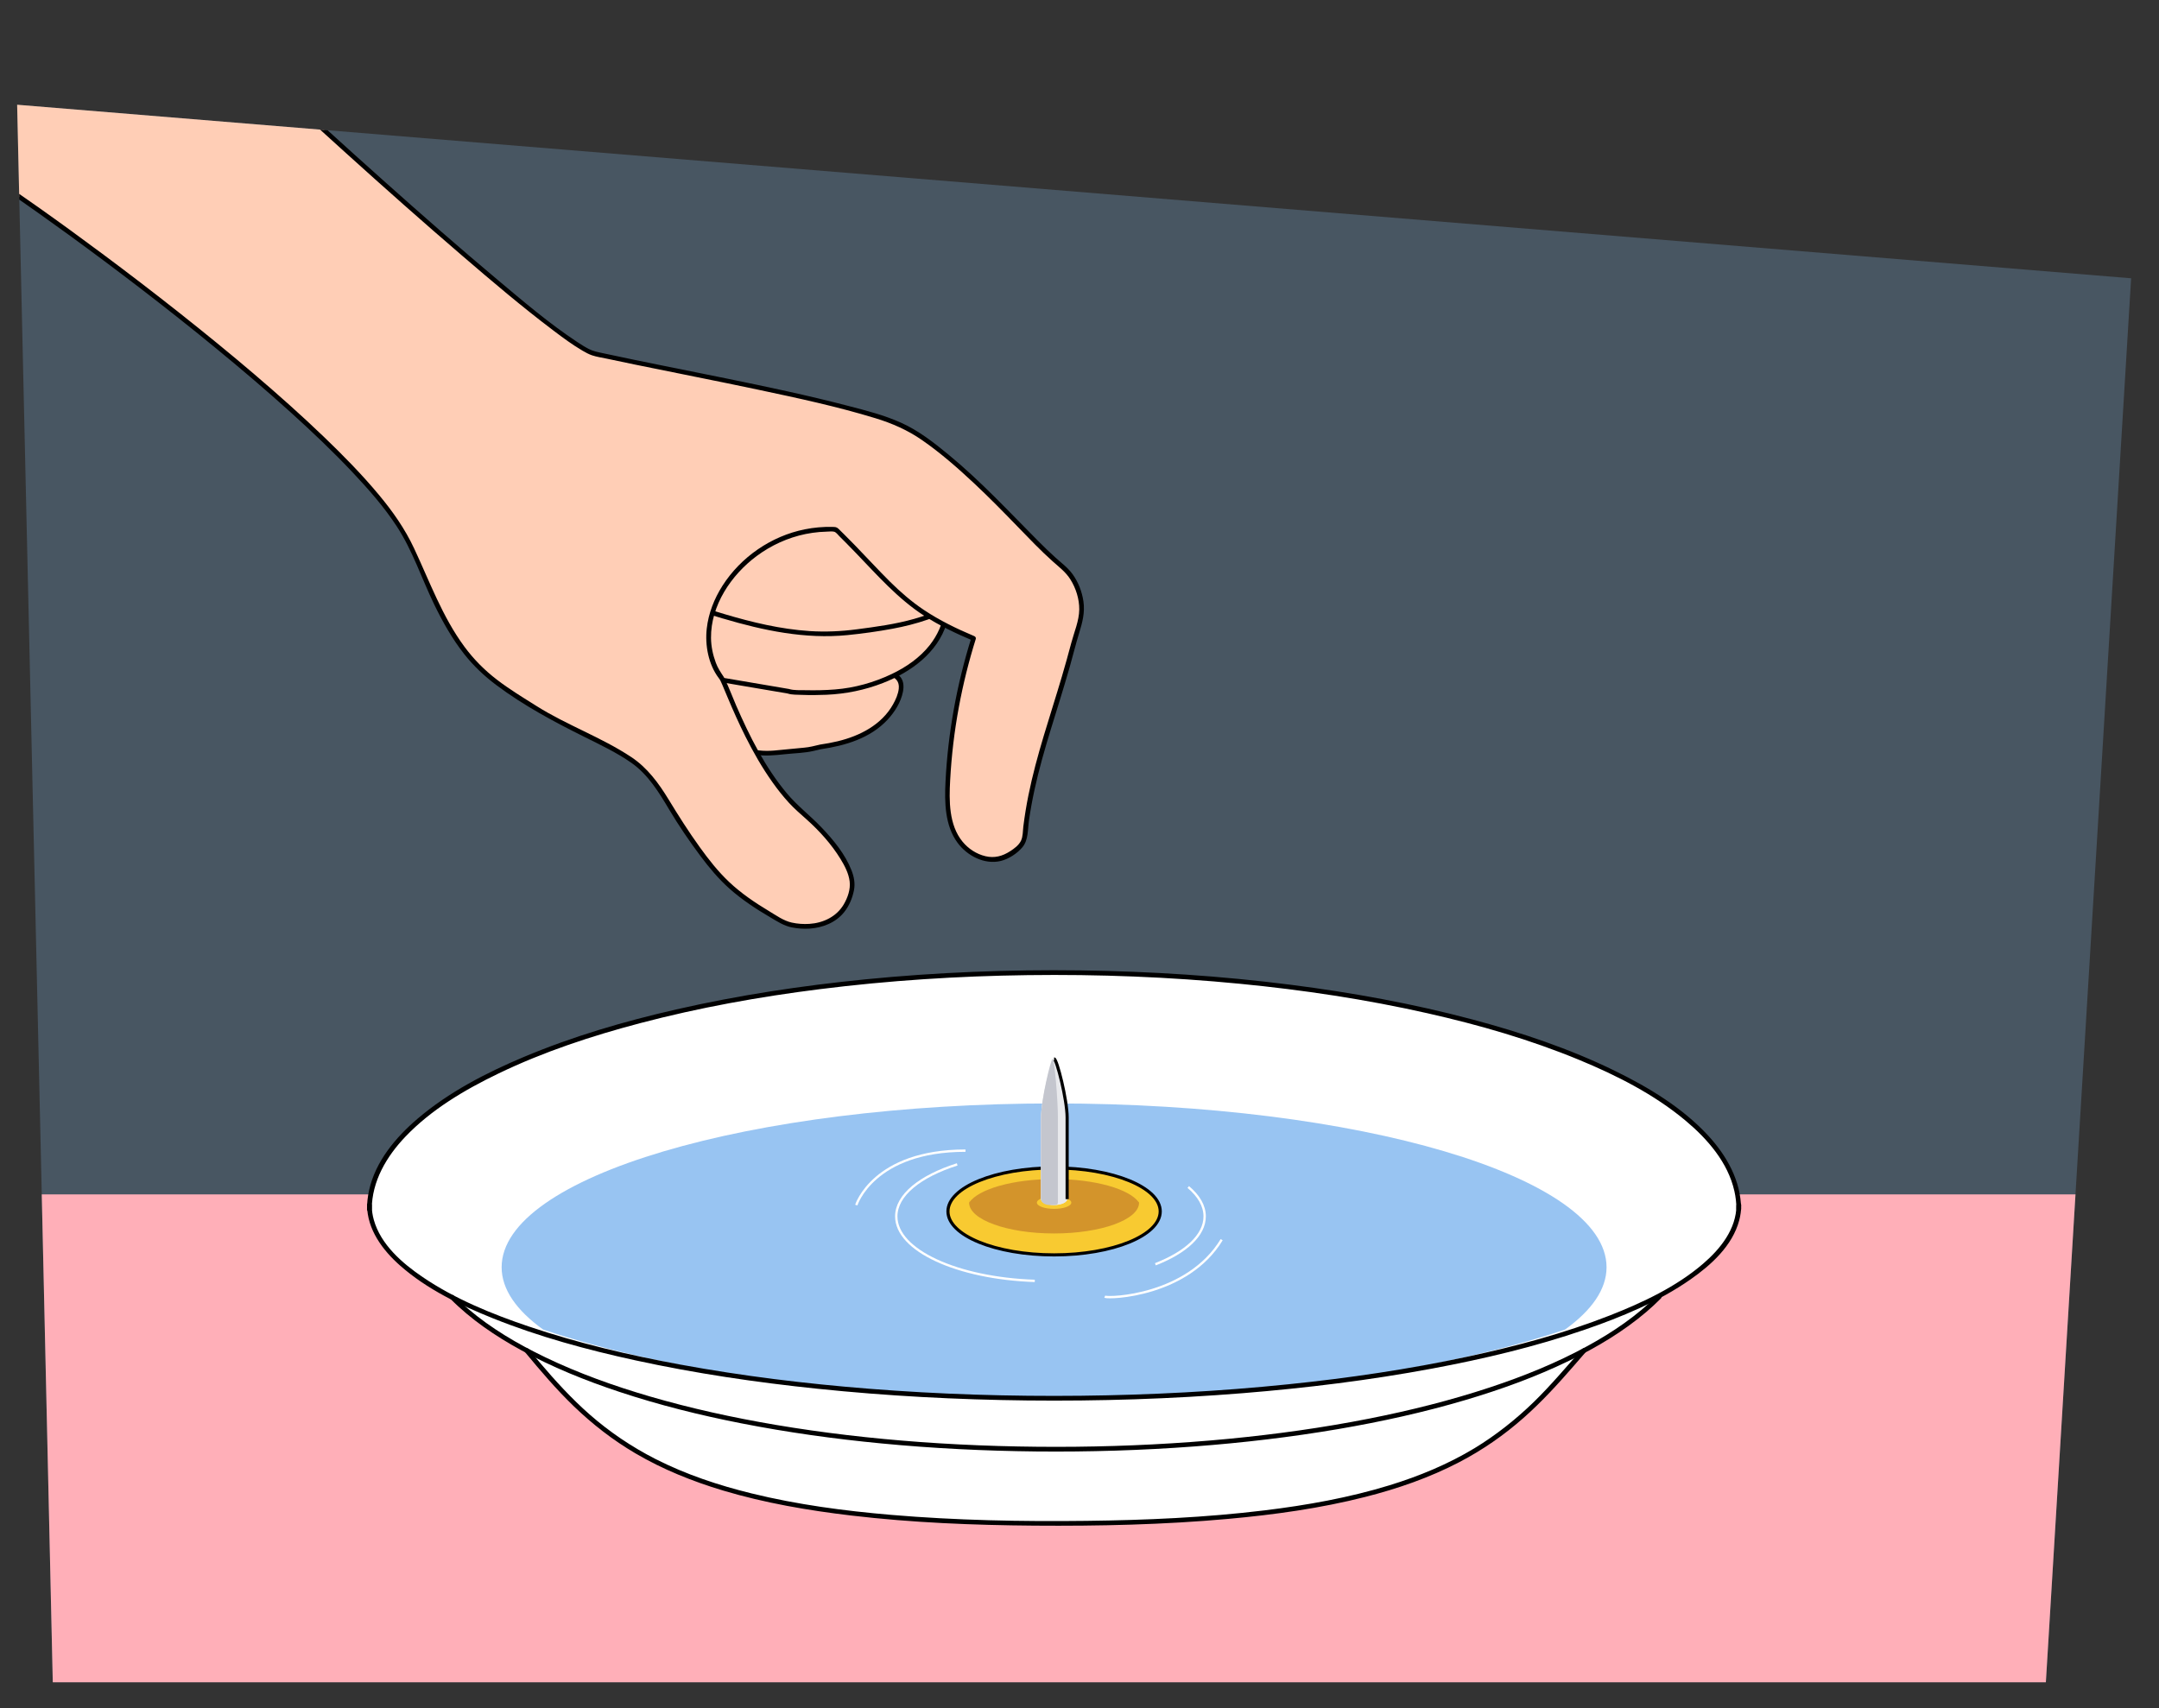
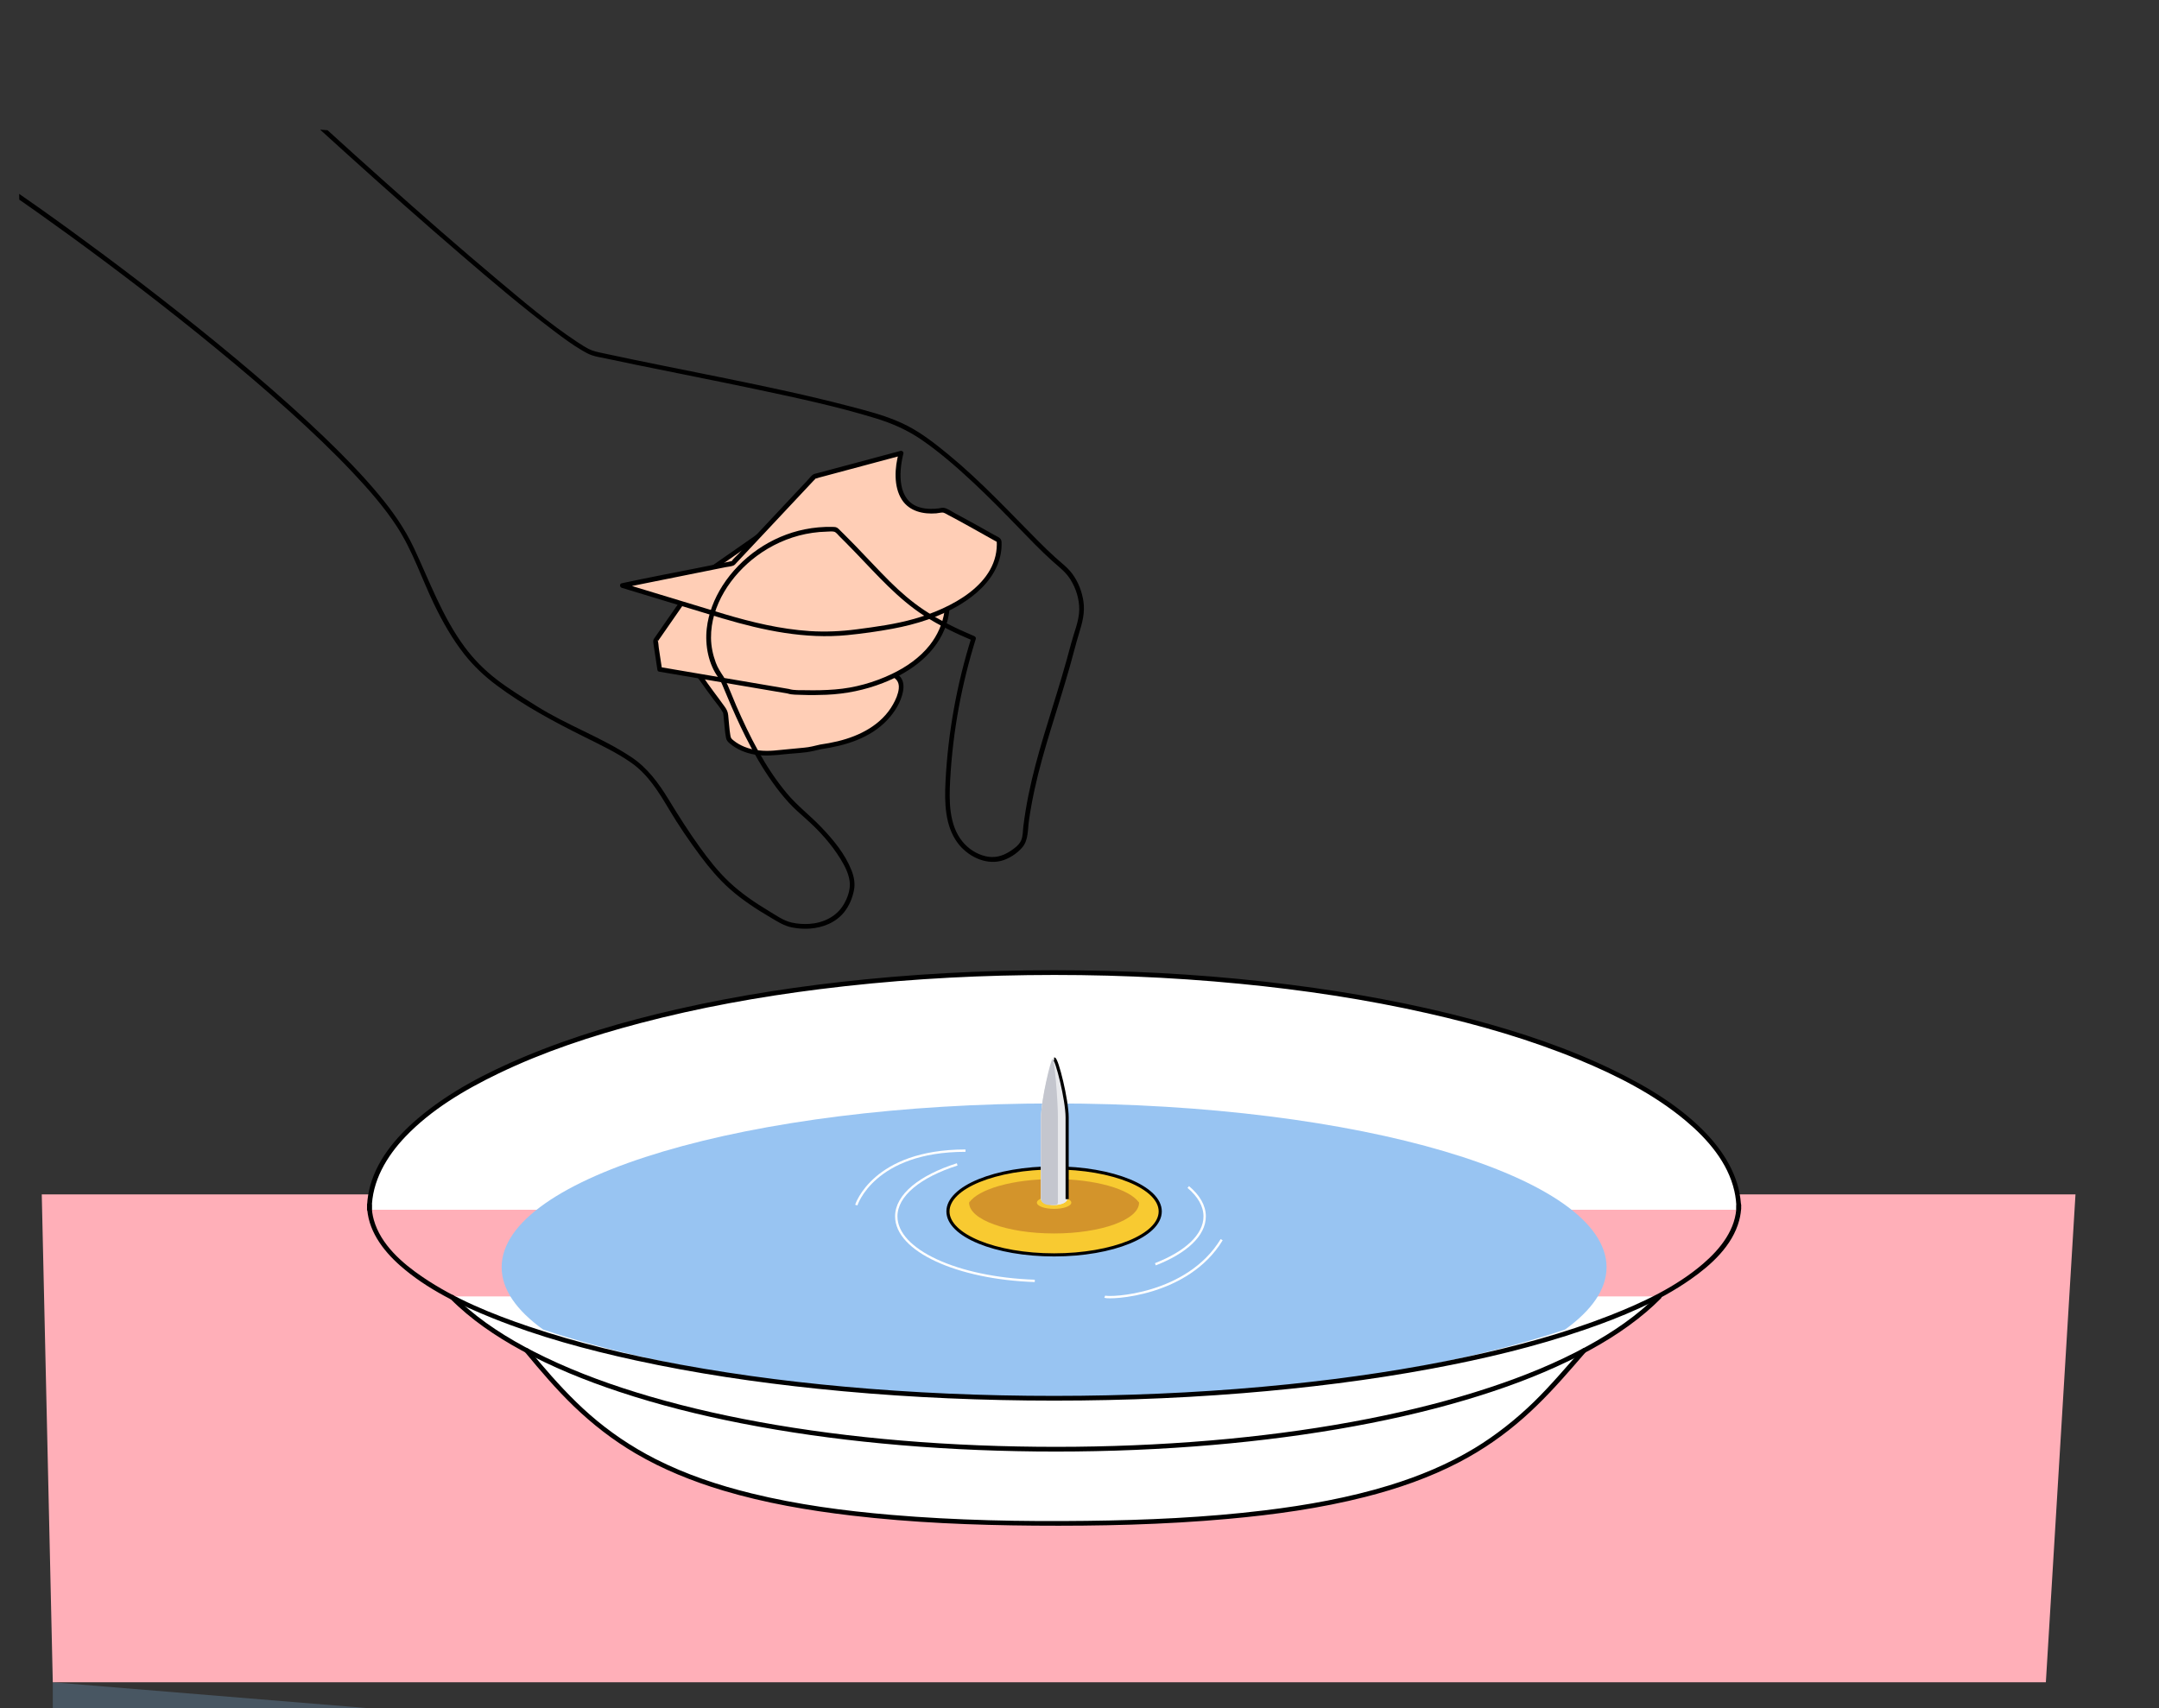
<svg xmlns="http://www.w3.org/2000/svg" viewBox="0 0 690 546">
  <rect x="0" y="0" width="690" height="546" fill="#333333" stroke="none" />
  <defs>
    <style>
      .cls-1 {
        fill: #8dc7f7;
        opacity: .24;
      }

      .cls-2 {
        isolation: isolate;
      }

      .cls-3 {
        mix-blend-mode: multiply;
      }

      .cls-3, .cls-4 {
        fill: #f8ca31;
      }

      .cls-5 {
        stroke: #fff;
        stroke-width: .75px;
      }

      .cls-5, .cls-6 {
        fill: none;
      }

      .cls-5, .cls-6, .cls-4 {
        stroke-miterlimit: 10;
      }

      .cls-7 {
        fill: #fff;
      }

      .cls-8 {
        fill: #98c4f2;
      }

      .cls-9 {
        fill: #e8e9ec;
      }

      .cls-6, .cls-4 {
        stroke: #000;
      }

      .cls-10 {
        fill: #c4c6ce;
      }

      .cls-11 {
        fill: #af5f27;
        opacity: .5;
      }

      .cls-12 {
        clip-path: url(#clippath);
      }

      .cls-13 {
        fill: #ffafb8;
      }

      .cls-14 {
        fill: #ffceb6;
      }
    </style>
    <clipPath id="clippath">
      <path id="Path_17571-2" data-name="Path 17571" class="cls-1" d="M16.87,537.71L5.48,33.48l675.61,55.47-27.25,448.76H16.87Z" />
    </clipPath>
  </defs>
  <g class="cls-2">
    <g id="Stick_figures_en_schetsen" data-name="Stick figures en schetsen">
      <g id="Achtergrond_2" data-name="Achtergrond 2">
-         <path id="Path_17571" data-name="Path 17571" class="cls-1" d="M16.87,537.71L5.48,33.48l675.61,55.47-27.25,448.76H16.87Z" />
+         <path id="Path_17571" data-name="Path 17571" class="cls-1" d="M16.87,537.71l675.61,55.47-27.25,448.76H16.87Z" />
        <g class="cls-12">
          <rect class="cls-13" x="7.58" y="381.77" width="671.4" height="171.77" />
          <g>
            <g>
              <path class="cls-7" d="M167.94,431.68c25.38,30.63,49.07,55.24,168.92,55.24s142.24-24.12,168.16-54.33l.81-.91" />
-               <ellipse class="cls-7" cx="336.88" cy="385.18" rx="218.83" ry="61.74" />
              <path class="cls-7" d="M529.76,414.36c-29.66,30.25-104.83,49.64-192.88,49.64s-163.22-19.38-192.87-49.63h385.75Z" />
              <path class="cls-7" d="M118.06,386.68c0-41.77,97.97-75.63,218.83-75.63s218.83,33.86,218.83,75.63H118.06Z" />
              <path class="cls-8" d="M336.88,352.69c-97.51,0-176.56,23.44-176.56,52.36,0,7.06,4.74,13.79,13.28,19.93,40.08,13.45,98.36,21.93,163.28,21.93s123.2-8.48,163.28-21.93c8.54-6.15,13.28-12.87,13.28-19.93,0-28.92-79.05-52.36-176.56-52.36Z" />
              <path d="M529.77,413.93c-6.5,6.57-14.24,11.81-22.32,16.24-9.95,5.45-20.52,9.72-31.28,13.28-12.62,4.18-25.55,7.4-38.6,9.98-14.8,2.92-29.77,5-44.79,6.45-16.25,1.56-32.56,2.37-48.88,2.54s-33.35-.3-49.98-1.52c-15.43-1.13-30.82-2.9-46.07-5.48-13.56-2.3-27.03-5.24-40.24-9.1-11.38-3.33-22.61-7.34-33.31-12.48-8.77-4.22-17.29-9.2-24.71-15.52-1.58-1.34-3.1-2.75-4.56-4.21-.68-.69-1.74.38-1.06,1.06,6.55,6.59,14.34,11.87,22.46,16.32,10.01,5.49,20.66,9.79,31.48,13.38,12.73,4.23,25.79,7.48,38.95,10.06,14.8,2.91,29.76,4.99,44.77,6.43,16.47,1.59,33.01,2.4,49.56,2.57,16.89.17,33.78-.34,50.62-1.61,15.39-1.16,30.75-2.96,45.97-5.56,13.65-2.34,27.21-5.32,40.49-9.25,11.36-3.36,22.55-7.41,33.22-12.58,8.78-4.25,17.27-9.29,24.7-15.63,1.6-1.37,3.15-2.8,4.63-4.29.68-.69-.38-1.75-1.06-1.06h0Z" />
              <path d="M167.81,432.21c4.95,5.97,9.98,11.88,15.57,17.27,5.96,5.75,12.53,10.84,19.67,15.04,8.78,5.16,18.29,8.98,28.04,11.9,13.36,3.99,27.16,6.36,40.99,7.99,19.41,2.29,38.99,3.08,58.52,3.23,20.66.16,41.37-.3,61.95-2.16,14.72-1.33,29.44-3.37,43.78-7.02,10.34-2.63,20.51-6.14,29.98-11.08,7.46-3.88,14.4-8.69,20.69-14.26,5.8-5.12,11.02-10.85,16.08-16.68,1.23-1.41,2.44-2.84,3.68-4.24.64-.72-.42-1.78-1.06-1.06-5.11,5.72-10,11.6-15.5,16.96s-12.07,10.62-18.96,14.79c-8.49,5.13-17.71,8.94-27.18,11.85-12.97,3.98-26.41,6.37-39.86,8.01-18.9,2.3-37.97,3.14-56.99,3.36-20.8.25-41.64-.15-62.37-1.91-15-1.28-30-3.27-44.63-6.86-10.57-2.59-20.98-6.05-30.7-10.99-7.57-3.85-14.64-8.61-21.03-14.21-5.81-5.1-11.02-10.81-16.02-16.7-1.2-1.42-2.4-2.85-3.59-4.29-.62-.74-1.67.32-1.06,1.06h0Z" />
              <path d="M118.81,386.5c.03-8.91,4.71-16.84,10.71-23.14,8.32-8.73,19.02-15.05,29.8-20.24,14.44-6.96,29.78-12.01,45.26-16.09,18.87-4.97,38.13-8.44,57.48-10.87,22.01-2.77,44.18-4.19,66.36-4.48,22.67-.3,45.37.57,67.93,2.77,20.14,1.96,40.19,4.97,59.93,9.43,16.47,3.72,32.8,8.43,48.41,14.89,12.01,4.97,23.95,11.01,33.97,19.39,7.05,5.89,13.57,13.38,15.64,22.56.43,1.9.64,3.83.65,5.78,0,.97,1.5.97,1.5,0-.03-9.03-4.6-17.13-10.6-23.61-8.24-8.89-18.97-15.35-29.77-20.63-14.49-7.09-29.9-12.25-45.47-16.4-19.06-5.08-38.53-8.61-58.09-11.1-22.28-2.84-44.74-4.29-67.2-4.59-22.96-.3-45.95.6-68.8,2.86-20.29,2.01-40.5,5.07-60.38,9.61-16.65,3.8-33.14,8.62-48.89,15.26-11.97,5.05-23.8,11.16-33.74,19.62-7.06,6.01-13.52,13.69-15.56,22.96-.43,1.97-.66,4-.66,6.02,0,.97,1.5.97,1.5,0h0Z" />
              <path d="M554.96,385.18c-.03,7.65-5.14,14.01-10.68,18.76-8.62,7.4-19.29,12.39-29.78,16.51-14.62,5.74-29.88,9.82-45.22,13.12-18.99,4.09-38.24,6.91-57.56,8.89-22,2.26-44.11,3.42-66.22,3.66-22.62.25-45.26-.45-67.82-2.24-20.19-1.6-40.33-4.05-60.24-7.72-16.38-3.02-32.67-6.84-48.46-12.18-11.76-3.98-23.55-8.77-33.87-15.77-6.55-4.45-13.44-10.4-15.65-18.33-.43-1.54-.65-3.11-.65-4.7,0-.97-1.5-.97-1.5,0,.03,7.82,4.99,14.44,10.63,19.4,8.55,7.52,19.16,12.6,29.65,16.81,14.67,5.88,30.02,10.05,45.45,13.41,19.18,4.18,38.64,7.05,58.17,9.08,22.28,2.32,44.68,3.5,67.08,3.75,22.99.25,46-.48,68.92-2.33,20.27-1.64,40.49-4.13,60.48-7.86,16.5-3.08,32.92-6.97,48.81-12.44,11.75-4.05,23.57-8.92,33.8-16.08,6.61-4.62,13.37-10.75,15.53-18.83.43-1.6.65-3.25.65-4.9,0-.97-1.5-.97-1.5,0h0Z" />
            </g>
            <path class="cls-5" d="M330.71,409.41c-24.78-.84-44.27-9.75-44.27-20.62,0-6.81,7.66-12.85,19.47-16.62" />
            <path class="cls-5" d="M379.76,379.4c3.35,2.82,5.24,6.01,5.24,9.4,0,6.06-6.07,11.52-15.75,15.3" />
            <path class="cls-5" d="M353.07,414.46c1.56.67,26.47-.25,37.37-18.22" />
            <path class="cls-5" d="M273.66,385.18s5.46-17.4,34.91-17.4" />
            <g>
              <g>
                <path class="cls-14" d="M262.23,238.74c5.27-.76,10.54-2.04,15.15-4.69,4.61-2.65,8.55-6.81,10.18-12.03.53-1.68.75-3.72-.35-5.13-.69-.89-1.77-1.33-2.81-1.67-3.28-1.04-6.73-1.3-10.13-1.4-6.06-.19-12.12.07-18.12.78-2.33.27-4.74.65-6.62,2.05-2.22,1.65-26.04-4.84-26.65-2.05-.2.9,8.64,12.12,8.94,13.01.26.77.64,8.25,1.21,8.82,2.39,2.39,6.84,4.68,13.46,4.3,2.32-.13,6.5-.7,11.92-1.1l3.83-.9Z" />
                <path d="M262.43,239.46c7.73-1.14,15.68-3.49,21.18-9.37,2.31-2.47,4.31-5.64,4.97-9,.31-1.58.26-3.34-.77-4.66s-2.76-1.85-4.33-2.26c-4.26-1.12-8.77-1.17-13.14-1.16-4.66,0-9.32.27-13.95.81-1.82.21-3.66.45-5.37,1.15-.83.34-1.6,1.07-2.32,1.17-1.48.2-3.11-.11-4.57-.31-4.63-.63-9.21-1.59-13.85-2.23-1.79-.25-3.62-.52-5.43-.46-.9.03-2.39.12-2.69,1.19s1.08,2.57,1.62,3.35c1.35,1.96,2.77,3.86,4.18,5.77,1.02,1.38,2.25,2.75,3.06,4.27.14.26.04-.03.11.31s.09.73.13,1.09c.12,1.21.22,2.42.35,3.63.11,1.03.2,2.09.42,3.1.19.86.6,1.29,1.28,1.85,2.26,1.88,5.06,3.01,7.94,3.5,3.24.55,6.44.2,9.68-.14,3.03-.32,6.15-.36,9.12-1.05.8-.19,1.59-.37,2.39-.56.94-.22.54-1.67-.4-1.45-1.7.4-3.34.84-5.08.98-3.19.26-6.36.66-9.55.92s-6.49.03-9.5-1.2c-1.22-.5-2.41-1.16-3.43-1.99-.79-.64-.91-.75-1.07-1.71-.36-2.11-.44-4.26-.68-6.38-.13-1.18-.46-1.81-1.15-2.78-2.34-3.29-4.88-6.45-7.09-9.84-.23-.36-.58-1.2-.84-1.41-.17-.13.05.28-.07.23,0,0,.15-.06.31-.1,1.25-.3,2.69-.08,3.95.05,4.23.43,8.41,1.28,12.59,1.97,1.86.31,3.73.6,5.6.79,1.08.11,2.4.3,3.45-.06.31-.1.5-.26.78-.44.81-.52,1.7-.88,2.63-1.13,2.01-.54,4.13-.7,6.2-.89,4.23-.4,8.49-.57,12.74-.52s8.41.15,12.39,1.43c2.05.66,3.25,1.91,3.02,4.18-.18,1.76-.98,3.53-1.84,5.06-3.67,6.53-10.62,10.07-17.67,11.77-1.87.45-3.77.79-5.68,1.07-.95.14-.55,1.59.4,1.45Z" />
              </g>
              <g>
                <path class="cls-14" d="M252.03,220.98c1.31.44,14.15.97,21.49-.78,22.56-5.38,29.75-17.94,29.35-28.83l-.24-5.06-23.97-15.7-24.65-7.26-30.44,21.2-14.09,20.28,1.37,9.15,41.19,7Z" />
                <path d="M251.83,221.7c1.34.41,2.94.34,4.32.4,2.65.1,5.3.09,7.95-.03,6.27-.28,12.27-1.49,18.13-3.78,8.86-3.46,17.32-9.55,20.31-18.98,1.04-3.28,1.14-6.58.98-9.99-.05-.98.26-2.99-.56-3.69-.52-.45-1.2-.79-1.78-1.16-6.21-4.07-12.43-8.14-18.64-12.21-1.22-.8-2.52-1.95-3.91-2.44-2.54-.89-5.2-1.53-7.78-2.29-3.88-1.14-7.75-2.28-11.63-3.43l-3.9-1.15c-.54-.16-1.17-.48-1.72-.25-.46.19-.9.63-1.31.91l-3.02,2.1c-3.12,2.17-6.23,4.34-9.35,6.51-5.41,3.77-10.81,7.53-16.22,11.3-1.06.74-1.65,1.86-2.38,2.91-2.15,3.1-4.31,6.2-6.46,9.3-1.86,2.67-3.72,5.35-5.57,8.02-.4.57-.6.83-.51,1.56.21,1.68.5,3.34.75,5.01.19,1.28.38,2.56.58,3.84.03.23.3.49.52.52,12.04,2.05,24.08,4.09,36.12,6.14,1.69.29,3.38.57,5.07.86.94.16,1.35-1.28.4-1.45-12.04-2.05-24.08-4.09-36.12-6.14-1.69-.29-3.38-.57-5.07-.86l.52.52c-.34-2.23-.67-4.47-1.01-6.7-.03-.2-.19-2.38-.37-2.44.63.2-.41.81.07.36.18-.17.31-.45.45-.65,2.96-4.26,5.92-8.52,8.88-12.79,1.29-1.86,2.59-3.72,3.88-5.59.24-.34.52-.67.72-1.04-.28.5-.35.25-.16.19.13-.04.29-.2.4-.28,3.46-2.41,6.91-4.81,10.37-7.22,4.74-3.3,9.48-6.6,14.22-9.91l4.44-3.09c.13-.09.84-.44.87-.6.03-.14-.63-.12-.47.07.08.09.45.13.57.17,4.72,1.39,9.44,2.78,14.17,4.17l7.42,2.19c.66.2,1.33.4,1.99.59.13.04.27.07.39.12-.1-.04-.22-.1-.02.02,7.82,4.84,15.41,10.09,23.1,15.13.24.16.49.32.73.48l-.37-.65c.15,3.03.48,6.12.03,9.14-.59,3.93-2.25,7.64-4.7,10.76-3.19,4.05-7.53,7.04-12.15,9.25-5.68,2.71-11.88,4.45-18.15,4.94-3.11.25-6.24.31-9.36.24-1.68-.04-3.69.11-5.31-.38-.93-.28-1.32,1.16-.4,1.45Z" />
              </g>
              <g>
                <path class="cls-14" d="M231.34,196.99c27.79,8.29,38.7,5.34,49.14,3.96,23.56-3.11,39.86-14.42,38.84-28.24,0,0-17.27-9.78-17.86-9.68-19.69,3.33-13.45-18.2-13.45-18.2l-27.73,7.43-26.06,27.78-35.31,7.09,32.43,9.84Z" />
                <path d="M231.14,197.72c12.85,3.82,26.23,6.62,39.68,5.28,4.83-.48,9.72-1.16,14.49-2.05,7.49-1.39,14.97-3.74,21.52-7.7,4.97-3,9.61-7.12,11.9-12.57.99-2.35,1.47-4.9,1.36-7.45-.06-1.36-1.34-1.68-2.42-2.29-4.13-2.33-8.27-4.66-12.46-6.89-1.05-.56-2.34-1.51-3.53-1.73-.55-.1-1.16.11-1.7.18-.83.09-1.66.15-2.49.14-1.26,0-2.51-.15-3.72-.53-6.92-2.16-6.52-10.91-5.18-16.6.04-.16.08-.31.12-.47.16-.55-.38-1.07-.92-.92-7.24,1.94-14.48,3.88-21.72,5.82l-4.83,1.29c-.54.14-1.14.22-1.57.58-.64.53-1.19,1.27-1.76,1.88l-3.57,3.8c-6.15,6.56-12.31,13.12-18.46,19.69-.64.68-1.51,1.38-2.03,2.17-.25.38,0,0,.09,0-.24-.02-.59.12-.82.16l-10.2,2.05c-7.91,1.59-15.85,3.06-23.74,4.77-.16.03-.32.06-.48.1-.76.15-.67,1.24,0,1.45,9.46,2.87,18.93,5.74,28.39,8.62,1.35.41,2.69.82,4.04,1.23.93.28,1.32-1.17.4-1.45-9.46-2.87-18.93-5.74-28.39-8.62-1.35-.41-2.69-.82-4.04-1.23v1.45c6.9-1.39,13.79-2.77,20.69-4.16,4.03-.81,8.06-1.62,12.09-2.43.79-.16,1.72-.21,2.47-.5.47-.18.78-.63,1.12-.99,5.74-6.12,11.48-12.24,17.22-18.36,2.42-2.58,4.85-5.17,7.27-7.75.21-.23.54-.48.7-.75.2-.34-.32-.01-.07.02.3.04.81-.22,1.1-.29l2.03-.54c7.96-2.13,15.92-4.27,23.88-6.4l.59-.16-.92-.92c-1.35,4.69-1.77,10.91,1.01,15.14,2.41,3.66,6.8,4.62,10.93,4.29.67-.05,1.43-.28,2.09-.25,0,0,.21.03.23.04.58.18,1.15.56,1.68.84,1.91.99,3.79,2.03,5.68,3.07,3.35,1.85,6.69,3.72,10.02,5.6l-.37-.65c.93,14.07-15.02,21.85-26.34,25.07-6,1.71-12.22,2.54-18.4,3.35-5,.66-10.02.88-15.05.56-9.26-.61-18.37-2.79-27.24-5.43-.93-.28-1.32,1.17-.4,1.45Z" />
              </g>
              <g>
-                 <path class="cls-14" d="M32.37-26.55c5.05,8.37,142.77,136.26,157.56,139.53,25.65,5.68,62.37,12.01,87.62,19.23,9.54,2.73,13.85,4.77,21.68,10.88,18.02,14.05,30.4,29.96,40.02,37.73,3.84,3.1,6.08,8.14,6.4,13.06.24,3.7-1.36,7.21-2.29,10.8-6.43,24.78-13.73,40.62-15.94,62.81-.27,2.68-3.07,4.54-5.39,5.91-5.44,3.23-12.9-.16-16.14-5.59-3.24-5.43-3.32-12.13-2.98-18.45.83-15.39,3.59-30.67,8.21-45.38-23.27-9.77-25.96-17.23-44.04-34.83-25.34-1.36-44.67,22.19-39.91,40.12.69,2.61,1.68,5.21,3.38,7.31,1.46,1.8,10.76,30.56,26.57,43.75,5.61,4.68,16.41,16.44,15.09,23.63-2.4,13.08-15.12,13.13-21.19,11.1-18.23-10.09-22.05-15.15-32.85-30.8-4.27-6.19-8.13-15.29-15.35-20.66-6.98-5.19-23.2-11.95-30.55-16.59-14.74-9.3-22.68-13.46-32.66-33.79-2.64-5.37-4.34-10.11-8.96-19.77C114.24,139.1,11.17,64.99-9.06,52.75" />
                <path d="M31.72-26.17c1.09,1.78,2.77,3.31,4.2,4.81,2.94,3.07,5.96,6.05,8.99,9.03,9.47,9.28,19.13,18.39,28.82,27.44,12.22,11.41,24.55,22.72,36.96,33.93s24.44,21.89,36.89,32.58c9.59,8.24,19.24,16.45,29.34,24.07,2.99,2.26,6.02,4.52,9.27,6.41.95.55,1.94,1.1,2.98,1.46,1.53.52,3.18.74,4.75,1.08,2.96.63,5.91,1.25,8.87,1.86,13.12,2.7,26.26,5.25,39.37,8.03s25.27,5.38,37.6,9.14c5.35,1.63,10.32,3.81,14.92,7,5.96,4.13,11.47,8.97,16.75,13.92,4.71,4.41,9.23,9.02,13.72,13.66,3.7,3.81,7.36,7.68,11.33,11.22,2.04,1.82,4.15,3.39,5.62,5.75,1.76,2.81,2.85,6.25,2.82,9.58-.04,3.65-1.62,7.19-2.54,10.67s-1.97,7.24-3.03,10.83c-3.72,12.6-8.1,25.05-10.69,37.96-.66,3.27-1.19,6.57-1.61,9.88-.18,1.45-.1,3.24-.75,4.58-.71,1.46-2.14,2.49-3.46,3.35-2.46,1.59-5,2.29-7.9,1.6s-5.48-2.4-7.34-4.67c-4.37-5.35-4.29-13.06-3.94-19.59.42-7.87,1.35-15.7,2.79-23.45,1.36-7.35,3.17-14.6,5.4-21.73.13-.42-.16-.77-.52-.92-5.58-2.35-11.06-5.01-16.1-8.38-3.91-2.61-7.44-5.69-10.78-8.99-3.82-3.79-7.45-7.78-11.21-11.64-1.17-1.2-2.35-2.39-3.53-3.57-.59-.59-1.18-1.18-1.78-1.75s-1.08-.54-1.93-.56c-2.95-.08-5.91.19-8.8.77-10.72,2.15-20.46,8.85-26.33,18.07-2.62,4.12-4.46,8.78-5,13.65-.6,5.33.53,11.42,3.79,15.77.32.43.33.39.6.92.21.41.39.84.57,1.26.58,1.35,1.14,2.71,1.71,4.06,1.78,4.23,3.65,8.43,5.71,12.53,2.54,5.06,5.36,10,8.65,14.62,1.61,2.27,3.34,4.46,5.22,6.51,1.78,1.94,3.75,3.63,5.71,5.38,4.1,3.67,7.91,7.9,10.8,12.61,1.33,2.17,2.6,4.6,2.91,7.16s-.64,5.21-1.88,7.33c-2.31,3.94-6.54,5.95-10.99,6.24-1.88.12-3.77-.01-5.61-.41-2.65-.58-5.02-2.31-7.32-3.69-4.5-2.7-8.87-5.67-12.7-9.28-3.55-3.35-6.56-7.19-9.4-11.14-3.57-4.95-6.79-10.04-9.96-15.24s-6.79-10.15-11.95-13.57c-9.55-6.33-20.52-10.17-30.21-16.27-4.29-2.7-8.64-5.33-12.67-8.42s-7.47-6.57-10.43-10.58c-7.05-9.56-11.08-20.76-16.08-31.42-2.94-6.28-6.83-11.82-11.27-17.14-5.44-6.53-11.42-12.61-17.54-18.49-7.19-6.91-14.66-13.54-22.24-20.02s-16.05-13.38-24.25-19.86-15.86-12.34-23.92-18.35c-6.95-5.18-13.96-10.29-21.05-15.3-5.19-3.67-10.42-7.3-15.74-10.79-1.65-1.08-3.31-2.16-5-3.18-.83-.5-1.58.8-.76,1.3,4.2,2.55,8.27,5.33,12.33,8.11,6.36,4.37,12.65,8.84,18.9,13.38,7.69,5.59,15.3,11.28,22.84,17.06,8.3,6.37,16.5,12.85,24.58,19.49s15.86,13.25,23.53,20.18c6.9,6.23,13.66,12.65,20.04,19.42,5.05,5.37,9.98,10.97,14.02,17.16,5.05,7.73,7.94,16.65,11.94,24.92,2.71,5.59,5.78,11.05,9.64,15.94,2.99,3.79,6.5,7.08,10.37,9.97,8.7,6.49,18.24,11.59,27.92,16.41,5.11,2.55,10.38,5.03,15.07,8.31,5.39,3.77,8.86,9.49,12.16,15.04,3.03,5.09,6.38,9.97,9.92,14.73,2.81,3.77,5.83,7.38,9.35,10.51,4,3.55,8.5,6.49,13.1,9.19,2.19,1.29,4.27,2.66,6.79,3.16,1.88.37,3.82.51,5.73.38,4.16-.3,8.27-1.91,10.95-5.22,1.63-2.02,2.65-4.47,3.16-7,.44-2.19.03-4.35-.78-6.41-2.02-5.16-5.74-9.67-9.52-13.64s-7.78-6.94-11.15-10.98c-6.95-8.31-11.91-18.22-16.21-28.1-1.21-2.78-2.26-5.66-3.58-8.4-.12-.26-.25-.51-.41-.75-.98-1.47-1.88-2.82-2.5-4.5-.94-2.54-1.5-5.18-1.53-7.89-.11-10.42,6.47-20.16,14.59-26.19,4.63-3.44,9.97-5.88,15.63-7.04,1.47-.3,2.96-.51,4.46-.64.77-.06,1.54-.1,2.31-.12.71-.01,1.65-.15,2.35.02.64.16,1.19.96,1.67,1.43.66.66,1.32,1.32,1.98,1.98,1.09,1.1,2.17,2.21,3.24,3.32,6.9,7.16,13.47,14.69,21.89,20.13,4.91,3.18,10.22,5.7,15.6,7.97l-.52-.92c-4.66,14.91-7.48,30.4-8.26,46-.33,6.55-.22,14.02,3.86,19.53,3.06,4.14,8.59,7.06,13.8,5.8,2.54-.62,5.28-2.41,6.94-4.41,1.92-2.31,1.66-5.65,2.06-8.48.94-6.58,2.4-13.07,4.16-19.48s3.76-12.67,5.7-18.99c1.08-3.52,2.15-7.05,3.16-10.59s1.91-7.28,3.02-10.87c1.04-3.37,1.9-6.59,1.38-10.14-.45-3.1-1.62-6.14-3.46-8.69-1.51-2.09-3.53-3.58-5.43-5.28s-3.71-3.48-5.51-5.28c-9.41-9.46-18.45-19.23-28.78-27.72-4.68-3.85-9.53-7.64-15.09-10.14s-11.16-3.89-16.84-5.37c-13-3.4-26.16-6.16-39.32-8.85s-25.97-5.16-38.9-7.96c-1.86-.4-3.29-.65-4.75-1.4-1.28-.66-2.5-1.43-3.7-2.23-8.96-5.92-17.23-12.98-25.44-19.87-12.15-10.18-24.06-20.64-35.89-31.19-12.84-11.45-25.56-23.03-38.19-34.71C74.03,13.38,63.18,3.22,52.48-7.08c-6.17-5.94-12.54-11.81-18.19-18.25-.59-.67-.91-1-1.27-1.6-.5-.82-1.8-.07-1.3.76h0Z" />
              </g>
            </g>
            <g>
              <g>
                <ellipse class="cls-4" cx="336.88" cy="387.2" rx="33.92" ry="13.9" />
                <ellipse class="cls-11" cx="336.88" cy="384.4" rx="27.16" ry="9.85" />
                <ellipse class="cls-3" cx="336.88" cy="384.4" rx="5.5" ry="1.99" />
                <path class="cls-3" d="M336.88,376.86c13.13,0,24.14,3.2,27.13,7.5.02-.15.03-.29.03-.44,0-5.44-12.16-9.85-27.16-9.85s-27.16,4.41-27.16,9.85c0,.15.01.29.03.44,2.98-4.31,13.99-7.5,27.13-7.5Z" />
                <path class="cls-9" d="M341.05,357.16c0-5.63-3.29-18.7-4.17-18.7s-4.17,13.06-4.17,18.7v26.12c0,1.03,1.87,1.87,4.17,1.87s4.17-.84,4.17-1.87v-26.12Z" />
                <path class="cls-9" d="M341.05,357.16c0-5.63-3.29-18.7-4.17-18.7s-4.17,13.06-4.17,18.7v26.12c0,1.03,1.87,1.87,4.17,1.87s4.17-.84,4.17-1.87v-26.12Z" />
                <path class="cls-10" d="M338.1,357.16c0-5.63-1.12-18.7-1.69-18.7s-3.7,13.06-3.7,18.7v26.12c0,1.03,1.21,1.87,2.69,1.87s2.69.26,2.69-.77v-27.22Z" />
              </g>
              <path class="cls-6" d="M341.05,383.28v-26.12c0-5.63-3.29-18.7-4.17-18.7" />
            </g>
          </g>
        </g>
      </g>
    </g>
  </g>
</svg>